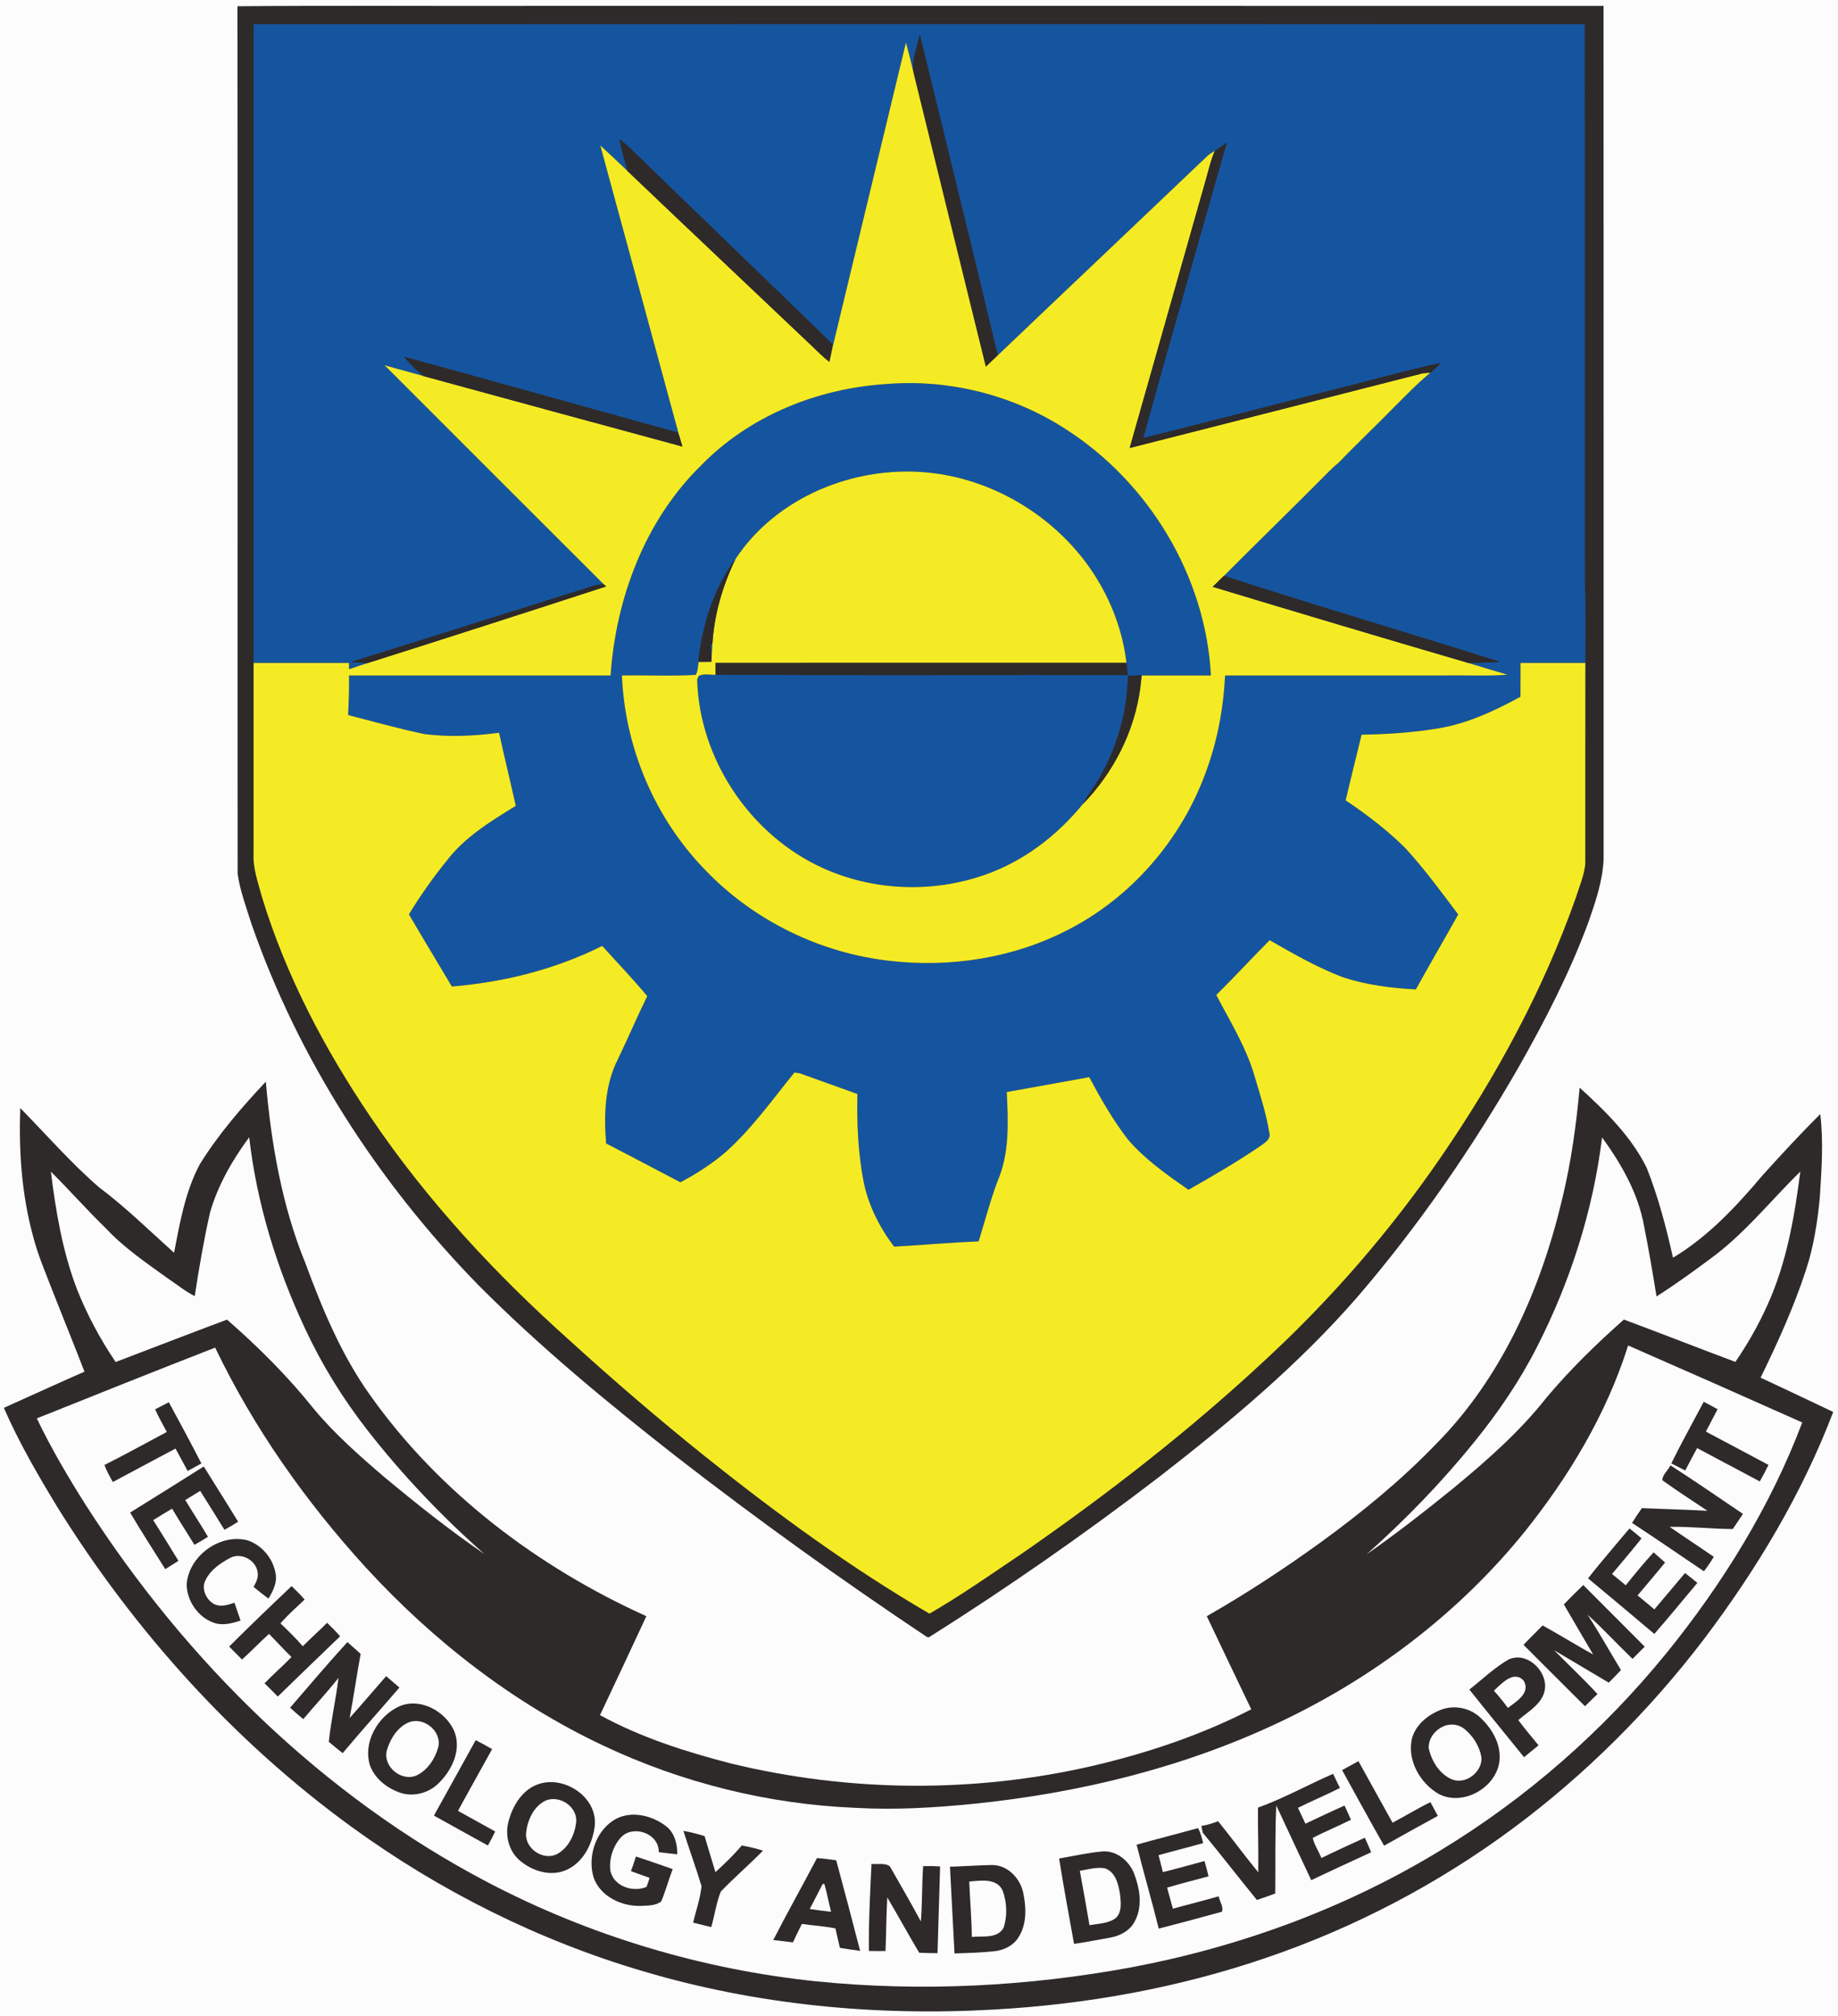
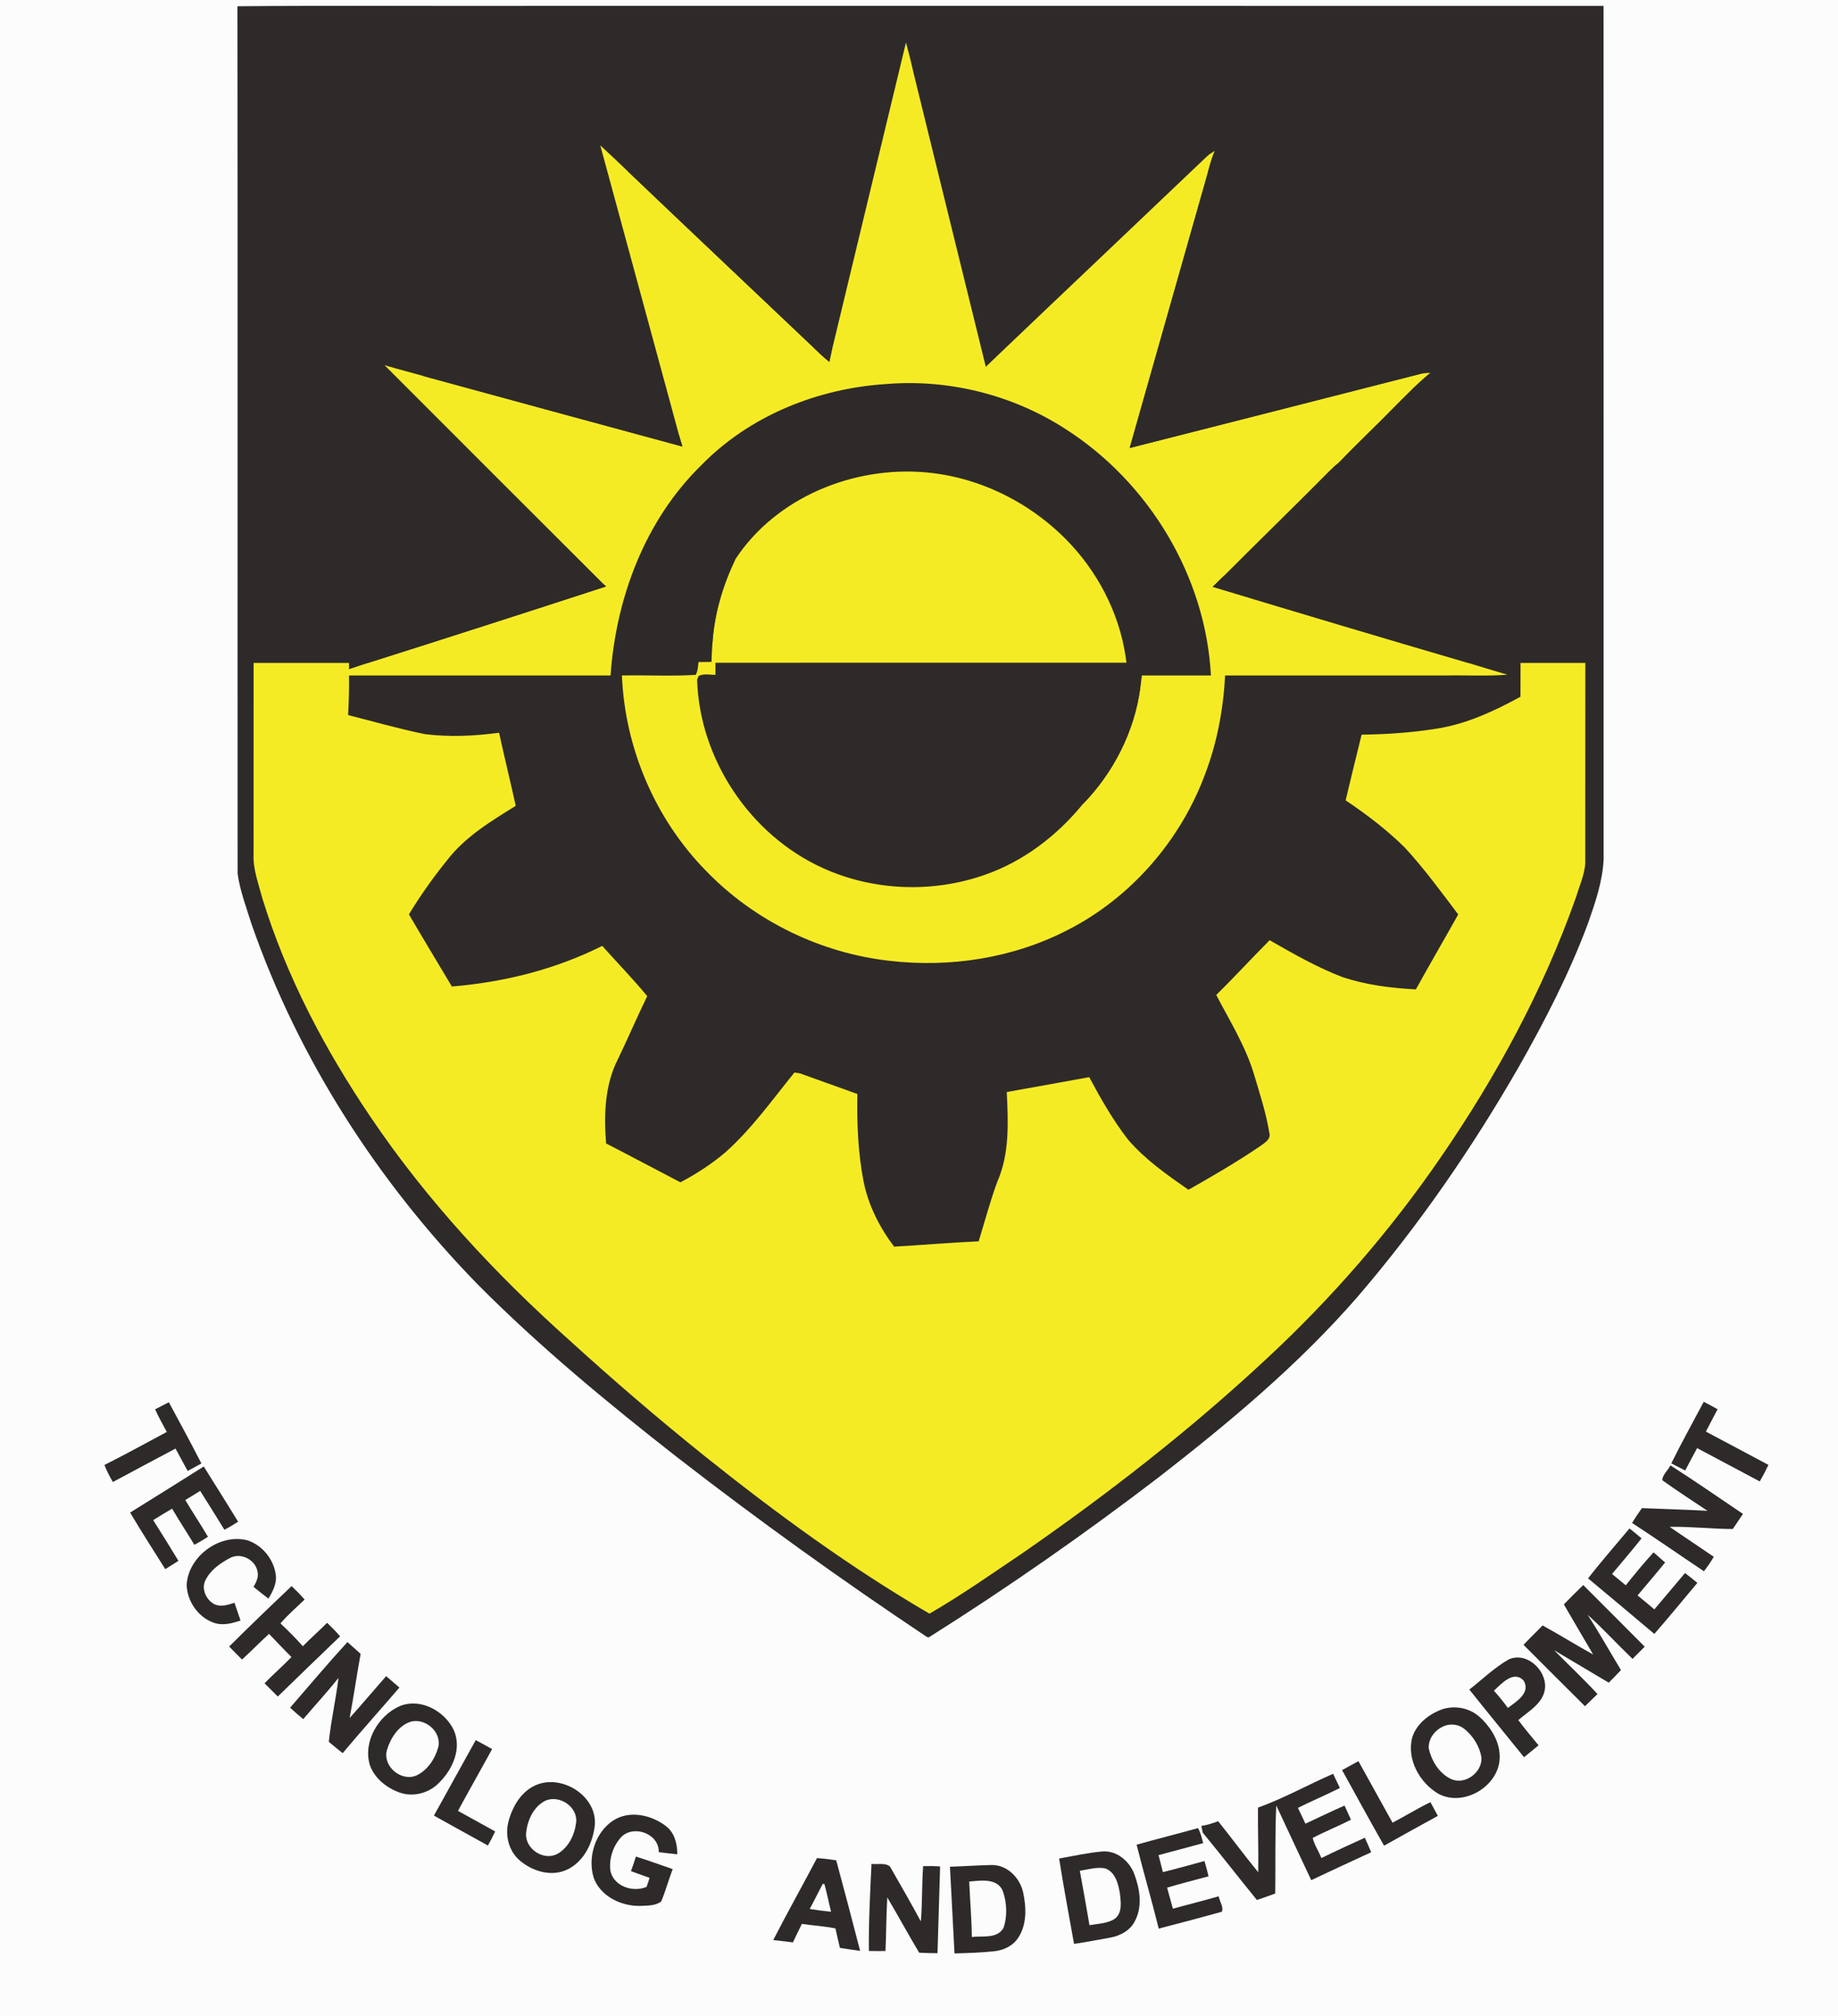
<svg xmlns="http://www.w3.org/2000/svg" width="732pt" height="803pt" viewBox="0 0 732 803" version="1.1">
  <path fill="#fcfcfc" d=" M 0.00 0.00 L 732.00 0.00 L 732.00 803.00 L 0.00 803.00 L 0.00 0.00 Z" />
  <path fill="#2e2a2a" d=" M 94.57 2.49 C 133.72 2.15 172.88 2.45 212.04 2.35 C 354.23 2.36 496.43 2.32 638.63 2.37 C 638.70 115.59 638.62 228.81 638.66 342.03 C 638.31 350.85 635.37 359.31 632.49 367.56 C 625.08 387.53 615.29 406.52 604.79 425.02 C 586.21 457.34 564.94 488.18 540.64 516.47 C 517.18 543.46 489.59 566.47 461.42 588.35 C 431.90 610.93 401.40 632.22 369.96 652.03 L 369.25 651.98 C 335.21 629.26 301.95 605.37 269.61 580.29 C 242.06 558.74 215.00 536.42 190.32 511.58 C 150.58 470.82 118.91 421.82 100.16 367.96 C 98.11 361.37 95.60 354.83 94.64 347.98 C 94.57 232.82 94.71 117.66 94.57 2.49 Z" />
-   <path fill="#15559f" d=" M 101.00 9.64 C 277.71 9.57 454.42 9.54 631.13 9.65 C 631.23 83.75 631.13 157.86 631.18 231.96 C 631.59 242.63 631.38 253.32 631.38 264.00 C 622.77 264.00 614.17 264.00 605.57 264.00 C 605.56 268.49 605.57 272.98 605.54 277.48 C 595.08 283.19 584.05 288.33 572.17 290.18 C 562.29 291.77 552.27 292.44 542.27 292.58 C 540.12 301.29 537.98 310.00 535.91 318.73 C 544.26 324.33 552.30 330.46 559.46 337.52 C 567.18 345.88 573.89 355.11 580.75 364.17 C 575.18 374.14 569.40 384.01 563.88 394.02 C 554.02 393.50 544.09 392.25 534.69 389.14 C 524.53 385.26 515.06 379.81 505.65 374.43 C 498.48 381.61 491.63 389.12 484.38 396.23 C 489.82 406.67 496.17 416.79 499.52 428.18 C 501.76 435.71 504.22 443.23 505.50 451.01 C 506.37 453.84 503.38 455.26 501.54 456.67 C 492.43 462.86 482.89 468.38 473.32 473.82 C 464.75 467.86 456.05 461.77 449.22 453.80 C 443.25 446.08 438.39 437.56 433.79 428.97 C 422.84 430.92 411.91 432.98 400.95 434.90 C 401.53 446.80 402.12 459.35 397.23 470.51 C 394.33 478.32 392.21 486.39 389.76 494.35 C 378.52 494.85 367.31 495.83 356.08 496.47 C 350.23 488.69 345.69 479.78 343.86 470.16 C 341.70 458.81 341.23 447.22 341.46 435.69 C 333.85 432.88 326.18 430.24 318.56 427.45 C 318.02 427.36 316.94 427.20 316.39 427.12 C 307.60 437.96 299.42 449.50 288.96 458.85 C 283.47 463.55 277.36 467.46 270.99 470.85 C 261.11 465.72 251.29 460.47 241.39 455.37 C 240.48 444.09 240.82 432.14 246.07 421.85 C 250.09 413.52 253.72 405.01 257.77 396.70 C 252.05 389.82 245.83 383.36 239.84 376.70 C 221.25 386.03 200.64 391.18 179.96 392.87 C 174.26 383.29 168.48 373.76 162.86 364.14 C 167.38 356.72 172.39 349.60 177.86 342.84 C 185.06 333.36 195.43 327.09 205.41 320.92 C 203.25 311.20 200.88 301.53 198.76 291.81 C 188.97 293.12 178.98 293.59 169.17 292.36 C 158.90 290.24 148.80 287.37 138.64 284.76 C 138.91 279.51 139.09 274.25 139.00 269.00 C 173.72 269.00 208.44 268.99 243.16 269.00 C 245.30 238.18 256.89 207.17 279.26 185.31 C 298.50 165.55 325.66 154.66 352.98 152.94 C 377.85 150.89 403.26 157.24 424.23 170.78 C 457.50 191.98 480.19 229.48 482.26 269.00 C 473.10 269.00 463.93 269.00 454.77 269.00 C 454.55 270.68 454.34 272.36 454.11 274.04 C 454.27 272.34 454.39 270.63 454.51 268.93 C 452.73 269.00 450.96 269.06 449.20 269.14 C 449.01 282.92 445.20 296.58 438.51 308.61 C 436.30 312.66 433.50 316.34 431.17 320.31 C 420.92 332.86 407.56 343.06 392.17 348.41 C 371.29 355.75 347.57 354.82 327.43 345.57 C 298.69 332.41 278.56 302.30 277.64 270.67 C 277.78 270.30 278.07 269.57 278.22 269.21 C 280.31 268.12 282.75 268.82 285.00 268.73 C 339.70 268.97 394.40 268.76 449.11 268.83 C 448.95 267.21 448.82 265.60 448.63 263.99 C 446.60 246.57 438.63 230.07 426.81 217.18 C 411.92 200.99 391.07 190.18 369.09 188.15 C 340.11 185.45 309.14 197.96 292.89 222.68 C 284.12 234.43 279.78 248.98 278.07 263.40 C 279.80 263.42 281.54 263.44 283.28 263.47 C 283.35 261.24 283.26 259.02 282.97 256.81 C 283.16 256.69 283.53 256.43 283.72 256.30 C 283.59 258.73 283.46 261.17 283.29 263.61 C 281.59 263.62 279.89 263.64 278.19 263.67 C 277.98 265.39 277.94 267.21 277.07 268.77 C 267.33 269.34 257.48 268.82 247.69 269.00 C 248.85 297.88 260.92 326.17 281.18 346.80 C 300.40 366.74 326.75 379.55 354.26 382.64 C 378.40 385.45 403.51 381.58 425.18 370.38 C 450.48 357.49 470.26 334.60 480.05 308.02 C 484.76 295.54 487.23 282.30 487.91 269.00 C 517.27 269.00 546.62 269.00 575.98 269.00 C 584.09 268.85 592.23 269.34 600.33 268.69 C 595.11 267.13 589.88 265.61 584.68 263.98 C 588.88 263.91 593.09 263.84 597.29 263.59 C 560.75 251.94 523.92 241.20 487.45 229.33 C 501.42 215.31 515.64 201.54 529.56 187.47 C 530.63 186.39 531.74 185.35 532.96 184.42 L 533.26 184.24 L 533.45 183.94 C 540.52 176.55 548.02 169.53 555.17 162.19 C 559.88 157.49 564.49 152.68 569.63 148.45 C 571.08 147.28 572.41 145.98 573.67 144.60 C 560.12 147.39 546.83 151.32 533.39 154.58 C 507.35 161.19 481.36 167.97 455.29 174.46 C 466.11 135.16 477.46 96.01 488.58 56.79 C 487.04 57.91 485.47 59.00 483.87 60.03 C 482.77 60.72 481.64 61.37 480.70 62.26 C 452.96 88.72 425.10 115.05 397.36 141.52 C 387.19 98.91 376.72 56.38 366.34 13.83 C 365.18 18.82 362.99 23.84 363.83 29.06 C 362.93 24.99 361.90 20.95 360.81 16.93 C 350.95 57.99 340.97 99.02 331.15 140.09 C 331.25 139.34 331.47 137.83 331.58 137.08 C 304.61 110.84 277.46 84.79 250.47 58.57 C 249.26 57.45 247.98 56.41 246.70 55.37 C 247.61 59.69 248.71 63.98 250.01 68.20 C 246.42 64.71 242.73 61.32 239.07 57.90 C 249.59 96.57 260.11 135.24 270.60 173.92 C 270.41 173.50 270.05 172.65 269.86 172.23 C 233.52 162.24 197.24 151.99 160.87 142.07 C 163.34 144.88 165.87 147.69 168.96 149.85 C 163.69 148.33 158.38 147.00 153.14 145.43 C 182.24 174.52 211.29 203.65 240.44 232.69 C 239.31 232.68 238.21 232.81 237.12 233.08 C 204.71 243.23 172.34 253.51 139.90 263.59 C 142.08 263.77 144.26 263.94 146.45 264.04 C 143.95 264.82 141.48 265.68 139.00 266.52 C 139.00 265.89 139.00 264.63 139.00 264.00 C 126.33 264.00 113.67 264.00 101.00 264.00 C 101.00 179.21 101.00 94.42 101.00 9.64 Z" />
-   <path fill="#2e2a2a" d=" M 366.34 13.83 C 376.72 56.38 387.19 98.91 397.36 141.52 C 395.77 143.03 394.19 144.55 392.61 146.08 C 382.97 107.08 373.44 68.06 363.83 29.06 C 362.99 23.84 365.18 18.82 366.34 13.83 Z" />
  <path fill="#f5eb25" d=" M 360.81 16.93 C 361.90 20.95 362.93 24.99 363.83 29.06 C 373.44 68.06 382.97 107.08 392.61 146.08 C 394.19 144.55 395.77 143.03 397.36 141.52 C 425.10 115.05 452.96 88.72 480.70 62.26 C 481.64 61.37 482.77 60.72 483.87 60.03 C 482.35 63.34 481.54 66.90 480.57 70.40 C 470.34 106.40 460.14 142.40 449.91 178.41 C 488.61 168.60 527.29 158.69 565.98 148.82 C 567.17 148.53 568.40 148.46 569.63 148.45 C 564.49 152.68 559.88 157.49 555.17 162.19 C 548.02 169.53 540.52 176.55 533.45 183.94 C 533.32 184.06 533.08 184.30 532.96 184.42 C 531.74 185.35 530.63 186.39 529.56 187.47 C 515.64 201.54 501.42 215.31 487.45 229.33 C 485.96 230.78 484.47 232.23 482.98 233.69 C 516.84 243.92 550.73 254.06 584.68 263.98 C 589.88 265.61 595.11 267.13 600.33 268.69 C 592.23 269.34 584.09 268.85 575.98 269.00 C 546.62 269.00 517.27 269.00 487.91 269.00 C 487.23 282.30 484.76 295.54 480.05 308.02 C 470.26 334.60 450.48 357.49 425.18 370.38 C 403.51 381.58 378.40 385.45 354.26 382.64 C 326.75 379.55 300.40 366.74 281.18 346.80 C 260.92 326.17 248.85 297.88 247.69 269.00 C 257.48 268.82 267.33 269.34 277.07 268.77 C 277.94 267.21 277.98 265.39 278.19 263.67 C 279.89 263.64 281.59 263.62 283.29 263.61 C 283.46 261.17 283.59 258.73 283.72 256.30 C 284.45 244.61 287.80 233.19 292.89 222.68 C 309.14 197.96 340.11 185.45 369.09 188.15 C 391.07 190.18 411.92 200.99 426.81 217.18 C 438.63 230.07 446.60 246.57 448.63 263.99 C 394.09 264.02 339.54 263.99 285.00 264.00 C 285.00 265.57 285.00 267.15 285.00 268.73 C 282.75 268.82 280.31 268.12 278.22 269.21 C 278.07 269.57 277.78 270.30 277.64 270.67 C 278.56 302.30 298.69 332.41 327.43 345.57 C 347.57 354.82 371.29 355.75 392.17 348.41 C 407.56 343.06 420.92 332.86 431.17 320.31 C 443.39 307.80 451.76 291.41 454.11 274.04 C 454.34 272.36 454.55 270.68 454.77 269.00 C 463.93 269.00 473.10 269.00 482.26 269.00 C 480.19 229.48 457.50 191.98 424.23 170.78 C 403.26 157.24 377.85 150.89 352.98 152.94 C 325.66 154.66 298.50 165.55 279.26 185.31 C 256.89 207.17 245.30 238.18 243.16 269.00 C 208.44 268.99 173.72 269.00 139.00 269.00 C 139.09 274.25 138.91 279.51 138.64 284.76 C 148.80 287.37 158.90 290.24 169.17 292.36 C 178.98 293.59 188.97 293.12 198.76 291.81 C 200.88 301.53 203.25 311.20 205.41 320.92 C 195.43 327.09 185.06 333.36 177.86 342.84 C 172.39 349.60 167.38 356.72 162.86 364.14 C 168.48 373.76 174.26 383.29 179.96 392.87 C 200.64 391.18 221.25 386.03 239.84 376.70 C 245.83 383.36 252.05 389.82 257.77 396.70 C 253.72 405.01 250.09 413.52 246.07 421.85 C 240.82 432.14 240.48 444.09 241.39 455.37 C 251.29 460.47 261.11 465.72 270.99 470.85 C 277.36 467.46 283.47 463.55 288.96 458.85 C 299.42 449.50 307.60 437.96 316.39 427.12 C 316.94 427.20 318.02 427.36 318.56 427.45 C 326.18 430.24 333.85 432.88 341.46 435.69 C 341.23 447.22 341.70 458.81 343.86 470.16 C 345.69 479.78 350.23 488.69 356.08 496.47 C 367.31 495.83 378.52 494.85 389.76 494.35 C 392.21 486.39 394.33 478.32 397.23 470.51 C 402.12 459.35 401.53 446.80 400.95 434.90 C 411.91 432.98 422.84 430.92 433.79 428.97 C 438.39 437.56 443.25 446.08 449.22 453.80 C 456.05 461.77 464.75 467.86 473.32 473.82 C 482.89 468.38 492.43 462.86 501.54 456.67 C 503.38 455.26 506.37 453.84 505.50 451.01 C 504.22 443.23 501.76 435.71 499.52 428.18 C 496.17 416.79 489.82 406.67 484.38 396.23 C 491.63 389.12 498.48 381.61 505.65 374.43 C 515.06 379.81 524.53 385.26 534.69 389.14 C 544.09 392.25 554.02 393.50 563.88 394.02 C 569.40 384.01 575.18 374.14 580.75 364.17 C 573.89 355.11 567.18 345.88 559.46 337.52 C 552.30 330.46 544.26 324.33 535.91 318.73 C 537.98 310.00 540.12 301.29 542.27 292.58 C 552.27 292.44 562.29 291.77 572.17 290.18 C 584.05 288.33 595.08 283.19 605.54 277.48 C 605.57 272.98 605.56 268.49 605.57 264.00 C 614.17 264.00 622.77 264.00 631.38 264.00 C 631.32 290.66 631.39 317.33 631.35 343.99 C 630.95 348.67 628.95 353.03 627.60 357.48 C 614.63 394.23 595.88 428.77 573.84 460.83 C 553.72 490.13 530.31 517.13 504.24 541.28 C 473.87 569.59 441.00 595.14 406.88 618.76 C 394.77 626.91 382.81 635.32 370.17 642.63 C 338.73 624.32 309.30 602.77 280.90 580.09 C 262.45 565.29 244.50 549.88 227.01 533.96 C 197.32 507.43 169.98 478.03 147.67 444.97 C 129.39 417.96 113.96 388.74 104.40 357.47 C 102.89 351.71 100.67 345.97 100.99 339.93 C 101.01 314.62 100.99 289.31 101.00 264.00 C 113.67 264.00 126.33 264.00 139.00 264.00 C 139.00 264.63 139.00 265.89 139.00 266.52 C 141.48 265.68 143.95 264.82 146.45 264.04 C 178.14 254.01 209.78 243.82 241.38 233.54 L 240.44 232.69 C 211.29 203.65 182.24 174.52 153.14 145.43 C 158.38 147.00 163.69 148.33 168.96 149.85 C 203.22 159.20 237.48 168.55 271.77 177.83 C 271.47 176.86 270.89 174.90 270.60 173.92 C 260.11 135.24 249.59 96.57 239.07 57.90 C 242.73 61.32 246.42 64.71 250.01 68.20 C 274.36 91.44 298.87 114.53 323.27 137.71 C 325.53 139.92 327.80 142.13 330.28 144.10 C 330.57 142.77 330.86 141.43 331.15 140.09 C 340.97 99.02 350.95 57.99 360.81 16.93 Z" />
  <path fill="#2e2a2a" d=" M 246.70 55.37 C 247.98 56.41 249.26 57.45 250.47 58.57 C 277.46 84.79 304.61 110.84 331.58 137.08 C 331.47 137.83 331.25 139.34 331.15 140.09 C 330.86 141.43 330.57 142.77 330.28 144.10 C 327.80 142.13 325.53 139.92 323.27 137.71 C 298.87 114.53 274.36 91.44 250.01 68.20 C 248.71 63.98 247.61 59.69 246.70 55.37 Z" />
  <path fill="#2e2a2a" d=" M 483.87 60.03 C 485.47 59.00 487.04 57.91 488.58 56.79 C 477.46 96.01 466.11 135.16 455.29 174.46 C 481.36 167.97 507.35 161.19 533.39 154.58 C 546.83 151.32 560.12 147.39 573.67 144.60 C 572.41 145.98 571.08 147.28 569.63 148.45 C 568.40 148.46 567.17 148.53 565.98 148.82 C 527.29 158.69 488.61 168.60 449.91 178.41 C 460.14 142.40 470.34 106.40 480.57 70.40 C 481.54 66.90 482.35 63.34 483.87 60.03 Z" />
  <path fill="#2e2a2a" d=" M 160.87 142.07 C 197.24 151.99 233.52 162.24 269.86 172.23 C 270.05 172.65 270.41 173.50 270.60 173.92 C 270.89 174.90 271.47 176.86 271.77 177.83 C 237.48 168.55 203.22 159.20 168.96 149.85 C 165.87 147.69 163.34 144.88 160.87 142.07 Z" />
  <path fill="#2e2a2a" d=" M 532.96 184.42 C 533.08 184.30 533.32 184.06 533.45 183.94 L 533.26 184.24 L 532.96 184.42 Z" />
  <path fill="#2e2a2a" d=" M 278.07 263.40 C 279.78 248.98 284.12 234.43 292.89 222.68 C 287.80 233.19 284.45 244.61 283.72 256.30 C 283.53 256.43 283.16 256.69 282.97 256.81 C 283.26 259.02 283.35 261.24 283.28 263.47 C 281.54 263.44 279.80 263.42 278.07 263.40 Z" />
  <path fill="#2e2a2a" d=" M 482.98 233.69 C 484.47 232.23 485.96 230.78 487.45 229.33 C 523.92 241.20 560.75 251.94 597.29 263.59 C 593.09 263.84 588.88 263.91 584.68 263.98 C 550.73 254.06 516.84 243.92 482.98 233.69 Z" />
  <path fill="#2e2a2a" d=" M 139.90 263.59 C 172.34 253.51 204.71 243.23 237.12 233.08 C 238.21 232.81 239.31 232.68 240.44 232.69 L 241.38 233.54 C 209.78 243.82 178.14 254.01 146.45 264.04 C 144.26 263.94 142.08 263.77 139.90 263.59 Z" />
  <path fill="#2e2a2a" d=" M 285.00 264.00 C 339.54 263.99 394.09 264.02 448.63 263.99 C 448.82 265.60 448.95 267.21 449.11 268.83 C 394.40 268.76 339.70 268.97 285.00 268.73 C 285.00 267.15 285.00 265.57 285.00 264.00 Z" />
  <path fill="#2e2a2a" d=" M 449.20 269.14 C 450.96 269.06 452.73 269.00 454.51 268.93 C 454.39 270.63 454.27 272.34 454.11 274.04 C 451.76 291.41 443.39 307.80 431.17 320.31 C 433.50 316.34 436.30 312.66 438.51 308.61 C 445.20 296.58 449.01 282.92 449.20 269.14 Z" />
-   <path fill="#2e2a2a" d=" M 79.60 463.60 C 87.02 451.67 96.28 440.98 105.86 430.76 C 108.02 455.37 112.22 480.09 121.63 503.06 C 128.40 521.36 135.97 539.61 147.37 555.58 C 174.92 594.46 214.20 624.10 257.42 643.64 C 251.30 656.79 245.15 669.93 238.95 683.04 C 255.27 691.97 273.17 697.66 291.13 702.30 C 338.10 713.72 387.71 714.15 434.83 703.32 C 456.75 698.22 478.28 691.03 498.33 680.72 C 492.38 668.38 486.51 656.00 480.61 643.64 C 496.31 634.68 511.44 624.74 526.09 614.15 C 542.15 602.46 557.62 589.86 571.44 575.55 C 598.11 548.88 613.78 513.17 622.30 476.87 C 625.76 462.50 627.77 447.85 629.11 433.15 C 639.36 442.49 649.60 452.49 655.81 465.07 C 660.39 476.64 663.58 488.73 666.28 500.87 C 680.31 492.48 691.53 480.40 701.99 468.02 C 709.46 459.74 717.04 451.55 724.93 443.67 C 726.29 454.75 725.43 465.94 724.75 477.04 C 723.80 486.80 722.30 496.56 719.20 505.89 C 714.39 520.61 707.96 534.75 701.17 548.65 C 710.85 553.13 720.45 557.76 730.10 562.30 C 717.72 594.79 699.66 624.92 678.75 652.60 C 656.98 681.19 631.28 706.84 602.40 728.25 C 572.68 750.26 539.54 767.64 504.53 779.59 C 469.52 791.60 432.77 798.25 395.84 800.29 C 348.83 802.99 301.23 798.46 256.02 785.00 C 214.52 772.77 175.27 753.14 140.27 727.73 C 93.37 693.72 53.89 649.92 23.25 600.84 C 15.32 587.85 7.63 574.63 1.53 560.67 C 12.23 555.86 22.90 550.98 33.64 546.25 C 29.50 535.50 25.13 524.84 20.93 514.12 C 18.16 506.83 14.99 499.66 13.10 492.07 C 8.61 475.55 7.48 458.33 8.06 441.27 C 18.40 451.80 28.13 463.00 39.29 472.71 C 49.95 480.68 59.45 490.04 69.33 498.92 C 71.62 486.90 73.78 474.51 79.60 463.60 Z" />
  <path fill="#fcfcfc" d=" M 83.61 483.02 C 86.73 472.08 92.50 462.02 99.24 452.92 C 102.27 479.27 110.19 504.94 121.40 528.92 C 128.11 543.35 136.50 556.97 146.29 569.51 C 160.23 587.38 175.91 603.89 192.91 618.88 C 179.03 609.37 165.84 598.87 152.91 588.11 C 143.04 579.64 133.22 571.01 124.90 560.98 C 114.59 548.07 102.84 536.37 90.41 525.53 C 75.59 531.07 60.84 536.77 46.06 542.41 C 39.92 533.35 34.71 523.64 30.67 513.46 C 24.91 498.45 22.24 482.49 20.26 466.60 C 27.81 474.09 34.84 482.09 42.48 489.50 C 49.68 497.16 58.45 503.06 66.92 509.18 C 70.46 511.53 73.76 514.26 77.56 516.19 C 79.23 505.08 81.16 493.99 83.61 483.02 Z" />
  <path fill="#fcfcfc" d=" M 638.04 452.96 C 645.68 463.48 652.39 475.16 654.73 488.10 C 656.60 497.47 658.22 506.89 659.72 516.32 C 666.87 511.75 673.76 506.78 680.57 501.73 C 694.37 491.84 704.94 478.37 716.99 466.58 C 714.66 484.70 711.52 503.02 703.88 519.75 C 700.33 527.66 696.03 535.22 691.13 542.37 C 676.30 536.82 661.57 531.03 646.73 525.50 C 635.75 535.22 625.21 545.48 615.79 556.74 C 605.23 570.13 592.36 581.46 579.27 592.29 C 567.87 601.54 556.32 610.62 544.26 618.99 C 559.74 605.22 574.19 590.29 587.21 574.17 C 596.75 562.41 605.32 549.82 612.18 536.30 C 625.44 510.27 634.48 481.99 638.04 452.96 Z" />
  <path fill="#fcfcfc" d=" M 648.41 535.83 C 671.57 545.95 694.68 556.18 717.76 566.49 C 705.13 599.94 686.05 630.74 663.58 658.46 C 638.38 689.41 607.94 716.11 573.81 736.82 C 536.17 759.79 494.13 775.24 450.85 783.42 C 409.49 791.10 367.02 793.29 325.15 789.06 C 279.54 784.34 234.85 770.92 194.23 749.62 C 128.65 715.24 74.17 661.70 34.33 599.63 C 27.20 588.38 20.41 576.88 14.66 564.86 C 38.31 555.40 61.95 545.91 85.69 536.68 C 101.05 568.72 121.79 598.07 145.72 624.28 C 172.41 653.37 204.18 678.12 239.95 695.02 C 271.48 709.98 306.04 718.58 340.92 719.97 C 356.59 720.85 372.30 719.91 387.91 718.34 C 429.61 714.07 471.00 704.05 509.00 686.11 C 546.75 668.40 580.87 642.57 607.14 610.10 C 624.91 587.93 639.85 563.05 648.41 535.83 Z" />
  <path fill="#2e2a2a" d=" M 61.78 561.25 C 63.61 560.32 65.43 559.38 67.24 558.43 C 71.62 566.53 76.01 574.62 80.21 582.82 C 78.38 583.79 76.56 584.78 74.74 585.80 C 73.09 582.84 71.54 579.83 69.90 576.88 C 61.60 581.35 53.24 585.71 44.94 590.20 C 43.69 588.00 42.48 585.78 41.59 583.42 C 49.96 579.20 58.17 574.69 66.43 570.26 C 64.86 567.27 63.13 564.36 61.78 561.25 Z" />
  <path fill="#2e2a2a" d=" M 665.61 582.78 C 669.70 574.49 674.21 566.42 678.53 558.25 C 680.38 559.20 682.22 560.19 684.04 561.22 C 682.52 564.20 680.90 567.13 679.39 570.12 C 687.68 574.55 695.99 578.98 704.30 583.38 C 703.23 585.62 702.09 587.82 700.85 589.97 C 692.52 585.56 684.21 581.11 675.89 576.70 C 674.29 579.66 672.70 582.63 671.15 585.62 C 669.31 584.65 667.46 583.70 665.61 582.78 Z" />
  <path fill="#2e2a2a" d=" M 665.27 583.57 C 675.03 589.81 684.54 596.44 694.15 602.90 C 692.79 604.89 691.44 606.89 690.11 608.91 C 681.71 608.92 673.34 607.88 664.95 608.06 C 670.77 612.09 676.71 615.97 682.53 620.00 C 681.34 621.99 680.03 623.92 678.60 625.74 C 669.05 619.35 659.62 612.78 650.00 606.51 C 651.21 604.47 652.54 602.53 653.90 600.60 C 662.60 600.97 671.32 601.18 680.02 601.67 C 673.99 597.69 667.94 593.72 662.06 589.52 C 661.94 587.47 664.34 585.52 665.27 583.57 Z" />
  <path fill="#2e2a2a" d=" M 51.82 602.37 C 61.61 596.27 71.41 590.19 81.15 584.02 C 85.69 591.36 90.36 598.63 94.83 606.02 C 93.06 607.16 91.25 608.25 89.37 609.21 C 86.21 604.02 82.95 598.88 79.72 593.73 C 77.75 594.97 75.78 596.20 73.78 597.38 C 76.75 602.29 79.89 607.09 82.83 612.01 C 81.07 613.14 79.27 614.23 77.41 615.20 C 74.49 610.38 71.39 605.68 68.55 600.81 C 66.00 602.27 63.52 603.85 61.01 605.38 C 64.40 610.76 67.79 616.15 71.07 621.60 C 69.33 622.71 67.57 623.80 65.82 624.90 C 61.11 617.41 56.32 609.98 51.82 602.37 Z" />
  <path fill="#2e2a2a" d=" M 632.47 628.58 C 637.74 621.78 643.44 615.32 648.95 608.70 C 650.58 609.96 652.19 611.28 653.76 612.64 C 649.96 617.46 645.93 622.10 642.01 626.83 C 643.81 628.34 645.63 629.84 647.47 631.33 C 651.05 626.88 654.67 622.43 658.55 618.22 C 660.07 619.56 661.62 620.89 663.14 622.25 C 659.56 626.68 655.83 631.00 652.17 635.38 C 654.42 637.19 656.65 639.04 658.86 640.93 C 662.97 636.13 666.99 631.26 671.07 626.45 C 672.74 627.71 674.36 629.04 675.99 630.37 C 670.28 637.15 664.69 644.03 658.85 650.70 C 650.08 643.29 641.29 635.92 632.47 628.58 Z" />
  <path fill="#2e2a2a" d=" M 74.34 631.07 C 75.04 619.70 87.64 610.49 98.68 613.46 C 104.47 615.43 108.91 620.88 109.80 626.91 C 110.38 630.44 108.66 633.71 106.91 636.64 C 104.90 635.12 102.93 633.56 100.99 631.97 C 101.99 630.16 103.04 628.19 102.59 626.05 C 101.87 621.20 95.98 618.12 91.61 620.45 C 87.78 622.50 83.90 625.16 81.91 629.15 C 80.04 632.54 81.98 636.97 85.20 638.77 C 87.83 640.13 90.77 639.14 93.38 638.28 C 94.16 640.64 95.01 642.99 95.80 645.37 C 92.32 646.53 88.46 647.56 84.89 646.15 C 78.77 643.91 74.48 637.54 74.34 631.07 Z" />
  <path fill="#2e2a2a" d=" M 91.26 655.73 C 99.44 647.58 107.76 639.59 116.14 631.65 C 117.94 633.37 119.69 635.14 121.32 637.02 C 118.05 640.12 114.64 643.09 111.70 646.51 C 114.79 649.42 117.80 652.41 120.59 655.61 C 123.72 652.39 127.14 649.47 130.27 646.26 C 132.06 647.99 133.83 649.75 135.45 651.65 C 127.16 659.63 118.87 667.60 110.63 675.63 C 108.86 673.88 107.10 672.13 105.36 670.36 C 108.82 666.75 112.63 663.51 116.08 659.90 C 113.02 656.91 110.14 653.73 107.14 650.68 C 103.50 654.02 100.04 657.56 96.39 660.90 C 94.67 659.18 92.95 657.46 91.26 655.73 Z" />
  <path fill="#2e2a2a" d=" M 622.82 638.94 C 625.35 636.32 627.92 633.75 630.55 631.24 C 638.68 639.44 646.90 647.55 655.02 655.77 C 653.39 657.38 651.78 659.00 650.17 660.64 C 644.14 654.85 638.49 648.66 632.29 643.06 C 636.93 650.27 641.13 657.76 645.57 665.10 C 643.98 666.80 642.34 668.46 640.70 670.11 C 633.42 665.85 626.21 661.45 618.93 657.18 C 624.68 663.01 630.67 668.61 636.21 674.64 C 634.54 676.25 632.89 677.87 631.23 679.49 C 623.04 671.37 614.91 663.19 606.75 655.04 C 609.24 652.41 611.84 649.90 614.36 647.32 C 621.14 651.05 627.71 655.15 634.49 658.90 C 630.55 652.28 626.72 645.59 622.82 638.94 Z" />
  <path fill="#2e2a2a" d=" M 115.54 680.07 C 123.11 671.34 130.55 662.47 138.37 653.95 C 140.11 655.52 141.88 657.07 143.63 658.64 C 142.05 667.13 140.87 675.70 139.24 684.19 C 144.17 678.70 148.91 673.05 153.79 667.52 C 155.56 669.01 157.32 670.53 159.07 672.05 C 151.58 680.79 143.86 689.35 136.47 698.18 C 134.58 696.73 132.78 695.18 130.95 693.67 C 131.83 685.13 133.79 676.73 134.80 668.20 C 130.36 673.87 125.42 679.12 120.78 684.63 C 118.97 683.17 117.22 681.65 115.54 680.07 Z" />
  <path fill="#2e2a2a" d=" M 600.88 660.84 C 607.88 657.72 615.71 664.87 615.35 671.96 C 614.96 678.18 608.88 681.36 604.68 685.01 C 607.23 688.47 610.02 691.74 612.75 695.06 C 610.83 696.65 608.90 698.23 606.96 699.80 C 599.72 690.80 592.37 681.90 585.18 672.85 C 590.37 668.80 595.14 664.12 600.88 660.84 Z" />
  <path fill="#fcfcfc" d=" M 594.97 673.31 C 597.95 670.53 602.81 665.05 606.79 669.27 C 609.75 674.20 603.85 677.64 600.52 680.17 C 598.80 677.78 596.93 675.50 594.97 673.31 Z" />
  <path fill="#2e2a2a" d=" M 159.29 679.42 C 167.49 676.08 177.16 681.42 180.74 689.04 C 183.98 696.37 180.26 704.65 174.92 709.91 C 170.95 714.10 164.50 715.84 159.03 713.82 C 153.92 711.99 149.20 708.21 147.32 702.99 C 144.45 693.67 150.67 683.15 159.29 679.42 Z" />
  <path fill="#2e2a2a" d=" M 574.52 680.66 C 579.52 679.07 585.32 680.19 589.24 683.75 C 593.76 687.85 597.36 693.57 597.27 699.87 C 597.13 711.35 582.81 719.88 572.71 714.28 C 565.34 709.86 560.25 700.73 562.39 692.08 C 564.07 686.46 569.17 682.57 574.52 680.66 Z" />
  <path fill="#fcfcfc" d=" M 163.45 685.68 C 169.29 683.99 176.04 689.71 174.53 695.86 C 173.26 700.42 170.33 704.90 165.98 707.01 C 159.89 709.77 152.29 703.45 154.10 696.96 C 155.50 692.24 158.60 687.34 163.45 685.68 Z" />
  <path fill="#fcfcfc" d=" M 575.24 687.34 C 577.93 686.29 581.19 686.76 583.39 688.69 C 586.77 691.50 589.26 695.50 590.00 699.86 C 590.41 705.81 583.47 711.04 577.93 708.49 C 573.13 706.27 570.08 701.21 569.00 696.18 C 568.83 692.21 571.67 688.76 575.24 687.34 Z" />
  <path fill="#2e2a2a" d=" M 189.46 693.00 C 191.66 694.14 193.83 695.34 195.99 696.57 C 191.50 704.79 186.85 712.93 182.39 721.17 C 187.34 723.89 192.28 726.62 197.21 729.36 C 196.33 731.27 195.34 733.12 194.31 734.96 C 187.15 730.99 179.96 727.07 172.82 723.05 C 178.37 713.03 183.91 703.01 189.46 693.00 Z" />
  <path fill="#2e2a2a" d=" M 534.50 704.93 C 536.66 703.74 538.83 702.55 541.01 701.37 C 545.53 709.54 550.05 717.71 554.59 725.88 C 559.66 723.23 564.52 720.20 569.68 717.70 C 570.66 719.52 571.65 721.33 572.64 723.16 C 565.47 727.06 558.35 731.05 551.22 735.03 C 545.52 725.07 540.06 714.97 534.50 704.93 Z" />
  <path fill="#2e2a2a" d=" M 501.00 719.87 C 511.30 716.17 520.89 710.77 530.92 706.41 C 531.83 708.28 532.72 710.17 533.63 712.05 C 528.13 714.83 522.43 717.21 516.92 719.97 C 517.91 722.06 518.90 724.17 519.90 726.27 C 525.08 723.85 530.24 721.36 535.48 719.05 C 536.31 720.93 537.17 722.82 538.04 724.70 C 533.02 727.24 527.78 729.34 522.80 731.94 C 523.45 734.76 525.20 737.24 526.26 739.95 C 531.98 737.16 537.76 734.49 543.56 731.87 C 544.42 733.78 545.29 735.70 546.08 737.65 C 538.10 741.30 530.15 745.02 522.21 748.76 C 517.51 738.87 512.96 728.92 508.29 719.02 C 507.73 730.68 508.04 742.39 507.87 754.08 C 505.45 754.97 503.02 755.83 500.58 756.66 C 493.32 747.77 486.30 738.68 478.99 729.83 C 478.81 728.93 478.63 728.04 478.46 727.16 C 480.77 726.85 482.96 726.09 485.14 725.29 C 490.53 732.01 495.64 738.94 501.10 745.61 C 501.26 737.03 500.91 728.45 501.00 719.87 Z" />
  <path fill="#2e2a2a" d=" M 214.36 710.54 C 224.68 706.92 238.03 715.69 236.87 727.12 C 236.06 733.89 232.67 741.08 226.37 744.31 C 219.82 747.76 211.71 745.24 206.51 740.49 C 202.49 736.68 201.10 730.69 202.51 725.40 C 204.16 719.14 207.95 712.77 214.36 710.54 Z" />
  <path fill="#fcfcfc" d=" M 217.18 717.13 C 222.79 714.62 230.23 719.57 229.44 725.86 C 228.87 730.70 226.41 735.82 222.03 738.27 C 216.50 741.29 208.95 736.24 209.53 729.97 C 210.03 724.95 212.47 719.47 217.18 717.13 Z" />
  <path fill="#2e2a2a" d=" M 244.06 725.11 C 250.50 720.80 259.24 722.70 265.09 727.13 C 268.63 729.72 269.77 734.27 269.73 738.46 C 267.26 738.23 264.81 737.91 262.35 737.60 C 262.55 730.28 252.48 726.59 247.49 731.51 C 244.20 735.02 242.47 740.23 243.09 745.01 C 244.39 751.26 252.11 753.74 257.48 751.44 C 257.94 750.25 258.35 749.05 258.70 747.84 C 256.22 746.96 253.74 746.08 251.28 745.18 C 251.99 743.24 252.66 741.31 253.26 739.35 C 258.17 740.93 263.03 742.65 267.90 744.36 C 266.27 748.62 265.10 753.04 263.33 757.24 C 261.03 759.04 257.78 758.87 254.99 759.02 C 247.41 759.17 239.07 755.21 236.41 747.71 C 233.99 739.65 236.99 729.88 244.06 725.11 Z" />
-   <path fill="#2e2a2a" d=" M 272.16 729.12 C 275.01 729.64 277.84 730.35 280.61 731.22 C 282.02 736.01 283.48 740.79 284.93 745.57 C 288.61 742.22 292.20 738.73 295.44 734.95 C 298.29 735.45 301.10 736.17 303.88 737.00 C 298.42 742.58 292.47 747.67 287.07 753.30 C 285.24 757.82 284.64 762.77 283.25 767.46 C 280.84 766.88 278.44 766.29 276.04 765.68 C 277.18 760.85 278.89 756.09 279.39 751.15 C 277.17 743.75 274.48 736.49 272.16 729.12 Z" />
  <path fill="#2e2a2a" d=" M 452.66 734.63 C 460.80 732.35 468.99 730.29 477.13 728.03 C 478.15 729.89 478.66 731.96 479.17 734.02 C 473.26 735.66 467.31 737.16 461.40 738.79 C 461.97 741.04 462.58 743.28 463.13 745.55 C 468.68 744.19 474.19 742.64 479.70 741.14 C 480.28 743.16 480.82 745.18 481.32 747.23 C 475.81 748.71 470.28 750.11 464.81 751.74 C 465.60 754.53 466.35 757.33 467.11 760.14 C 473.18 758.44 479.30 756.93 485.36 755.19 C 485.68 757.13 487.45 759.61 486.61 761.34 C 478.26 763.66 469.87 765.89 461.48 768.05 C 458.71 756.87 455.46 745.81 452.66 734.63 Z" />
  <path fill="#2e2a2a" d=" M 421.81 740.14 C 427.53 739.15 433.22 737.83 439.01 737.33 C 444.65 736.88 449.65 741.04 451.65 746.10 C 453.92 752.02 455.12 759.08 452.04 764.95 C 450.23 768.75 446.20 770.90 442.20 771.64 C 437.39 772.52 432.58 773.41 427.75 774.15 C 425.72 762.82 423.59 751.51 421.81 740.14 Z" />
  <path fill="#2e2a2a" d=" M 325.36 739.98 C 327.92 740.14 330.48 740.45 333.03 740.85 C 336.27 752.85 339.46 764.87 342.55 776.92 C 339.85 776.57 337.17 776.16 334.49 775.72 C 333.91 773.13 333.27 770.55 332.72 767.97 C 328.30 767.09 323.80 766.84 319.35 766.19 C 318.15 768.64 316.93 771.07 315.79 773.54 C 313.18 773.20 310.56 772.90 307.95 772.62 C 313.56 761.64 319.64 750.90 325.36 739.98 Z" />
  <path fill="#2e2a2a" d=" M 347.09 742.27 C 349.45 742.62 352.54 741.70 354.44 743.33 C 358.57 750.59 362.78 757.82 366.74 765.19 C 367.34 757.86 367.12 750.50 367.65 743.17 C 369.90 743.11 372.16 743.14 374.41 743.30 C 374.12 754.80 373.66 766.31 373.37 777.83 C 370.94 777.86 368.51 777.77 366.08 777.66 C 361.72 770.39 357.70 762.93 353.37 755.64 C 352.95 762.74 352.97 769.86 352.66 776.97 C 350.45 777.01 348.25 777.00 346.04 776.96 C 345.92 765.39 346.53 753.82 347.09 742.27 Z" />
  <path fill="#2e2a2a" d=" M 378.33 743.41 C 383.84 743.23 389.35 742.85 394.85 742.73 C 401.03 742.58 406.07 747.70 407.43 753.45 C 408.74 759.42 409.06 766.27 405.57 771.61 C 403.48 774.91 399.65 776.74 395.85 777.08 C 390.63 777.64 385.38 777.78 380.14 777.94 C 379.51 766.43 378.96 754.92 378.33 743.41 Z" />
  <path fill="#fcfcfc" d=" M 430.05 745.04 C 433.33 744.48 436.66 743.48 440.01 744.03 C 444.15 745.40 445.36 750.14 446.00 753.97 C 446.39 757.33 447.07 761.73 444.03 764.10 C 441.05 766.08 437.31 766.07 433.90 766.69 C 432.65 759.47 431.39 752.24 430.05 745.04 Z" />
  <path fill="#fcfcfc" d=" M 386.01 749.31 C 390.54 748.93 397.01 747.82 399.33 752.95 C 401.01 757.58 401.24 762.97 399.71 767.67 C 397.22 772.23 391.32 770.89 387.04 771.38 C 386.97 764.01 386.29 756.66 386.01 749.31 Z" />
  <path fill="#fcfcfc" d=" M 327.63 750.29 C 327.80 750.28 328.14 750.27 328.31 750.27 C 329.36 753.92 330.03 757.67 330.99 761.35 C 328.13 761.05 325.30 760.69 322.47 760.24 C 324.27 756.96 325.88 753.58 327.63 750.29 Z" />
</svg>